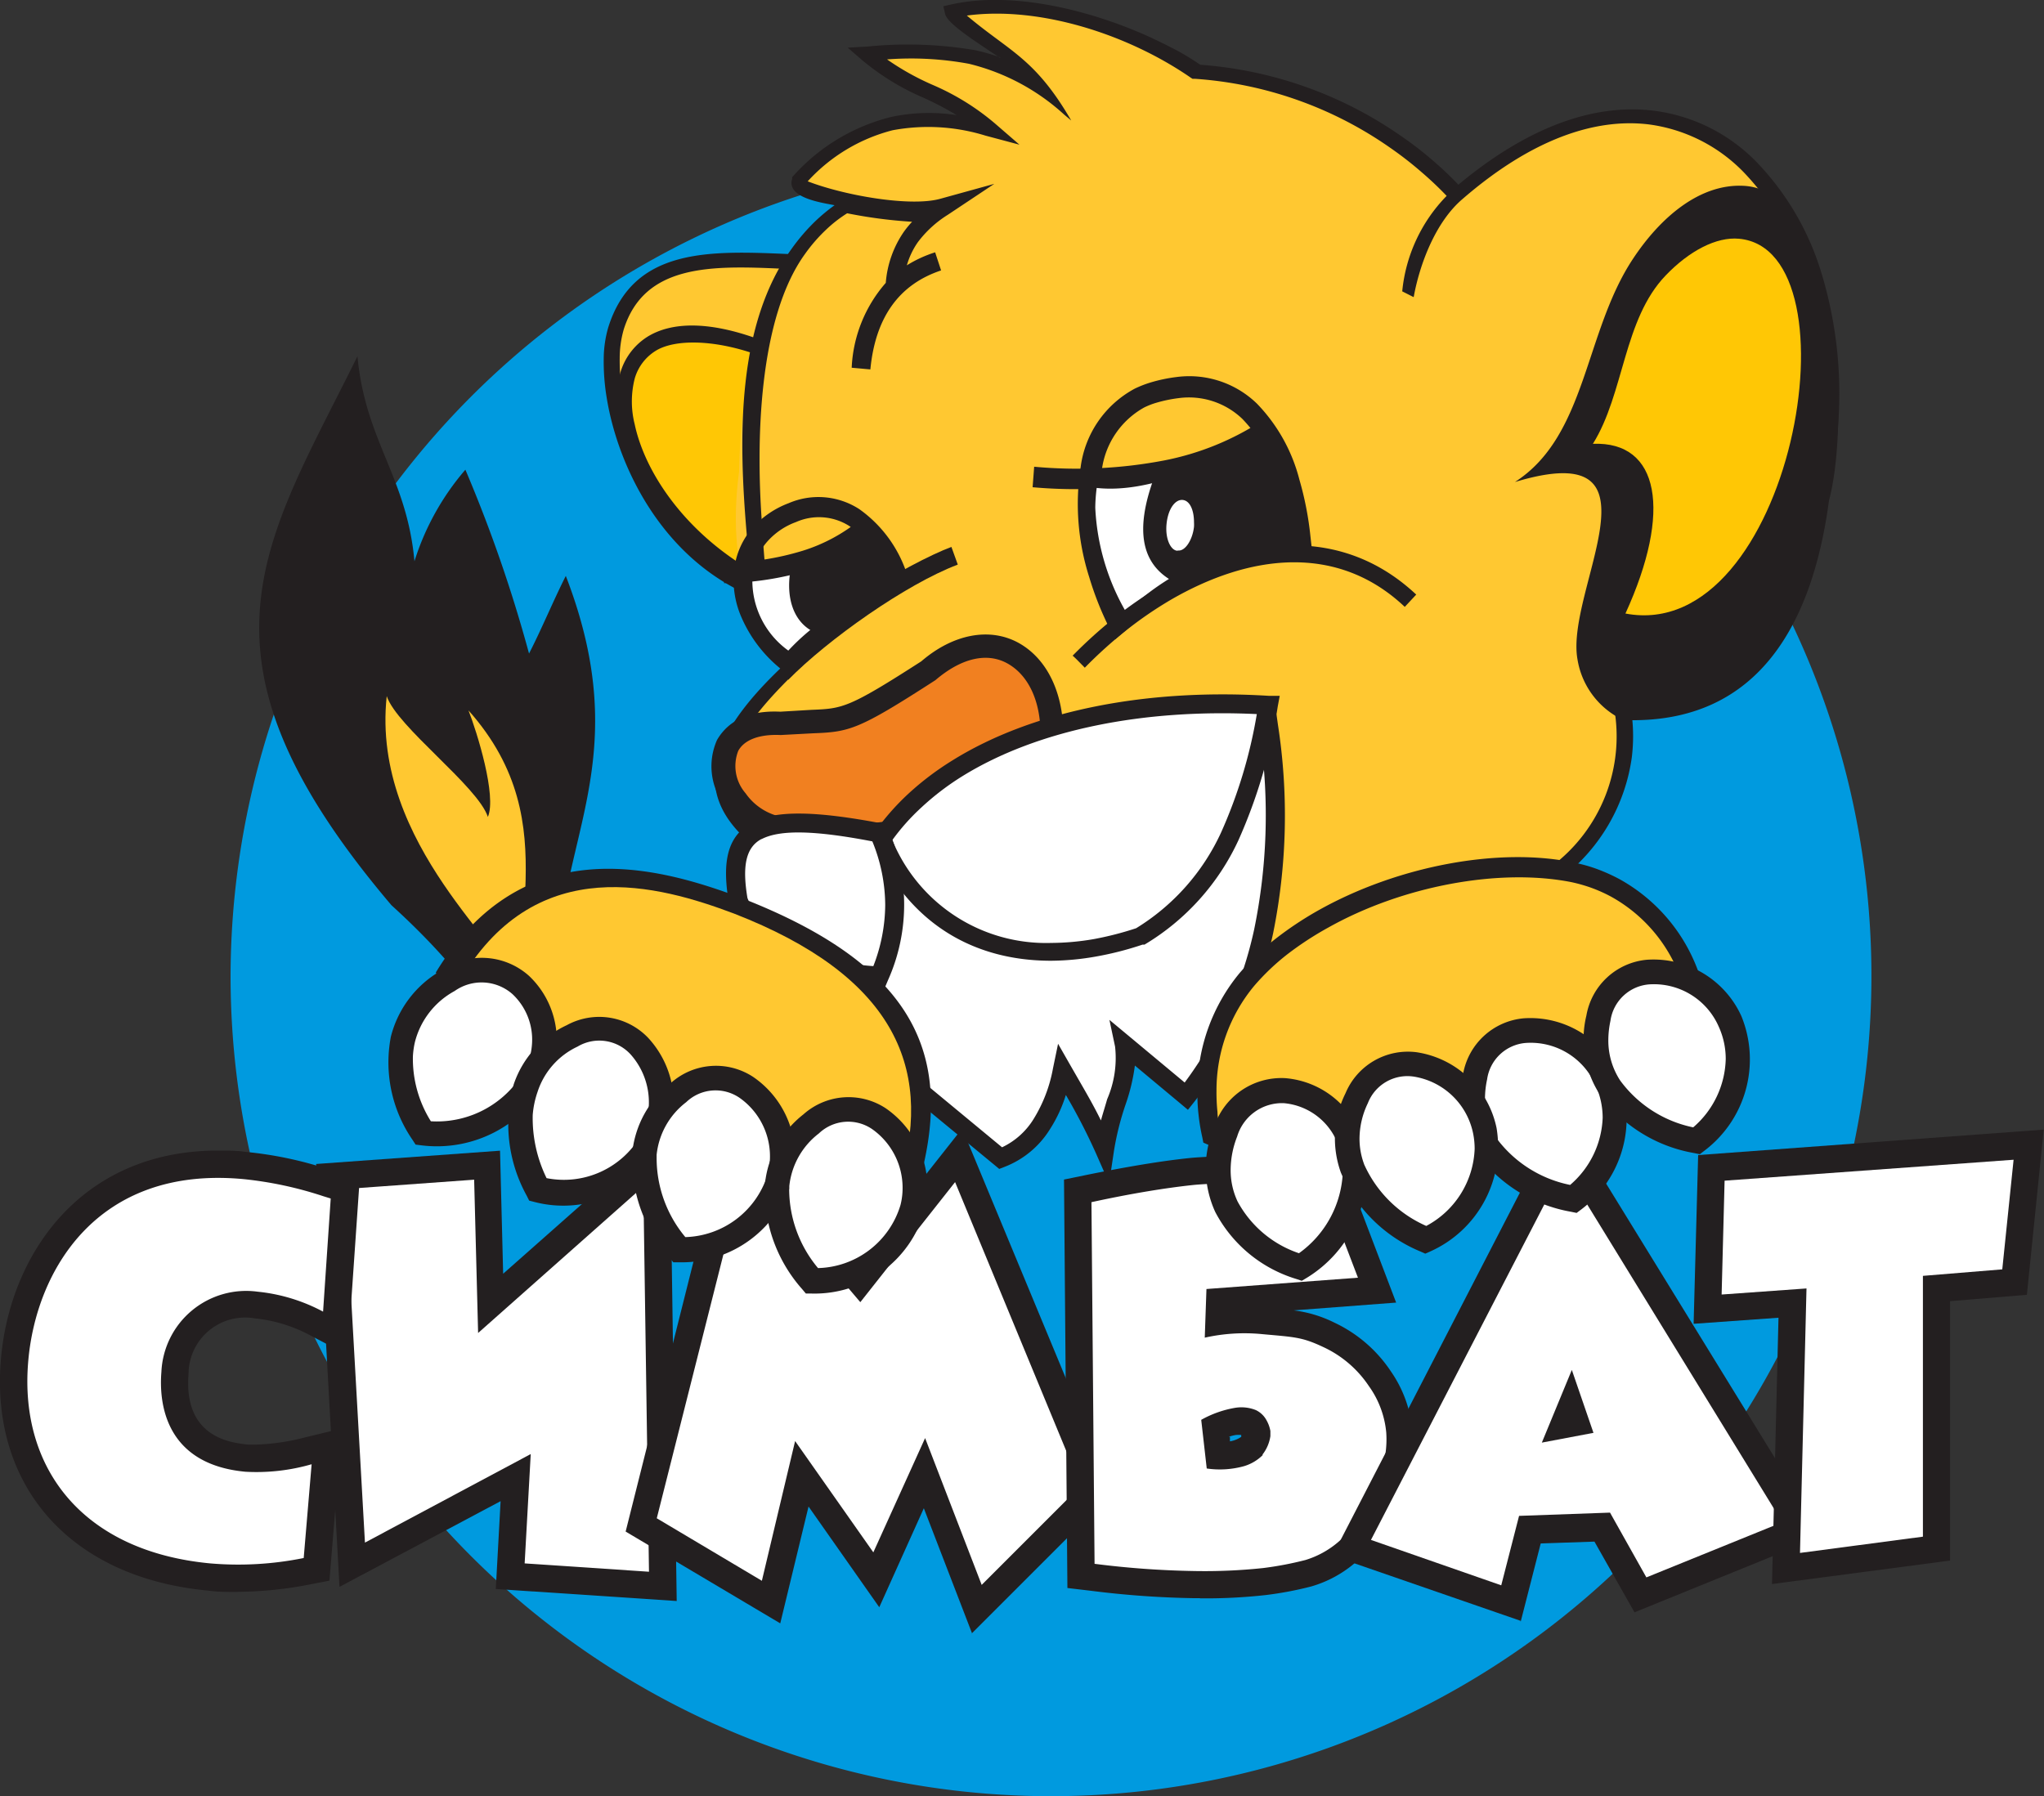
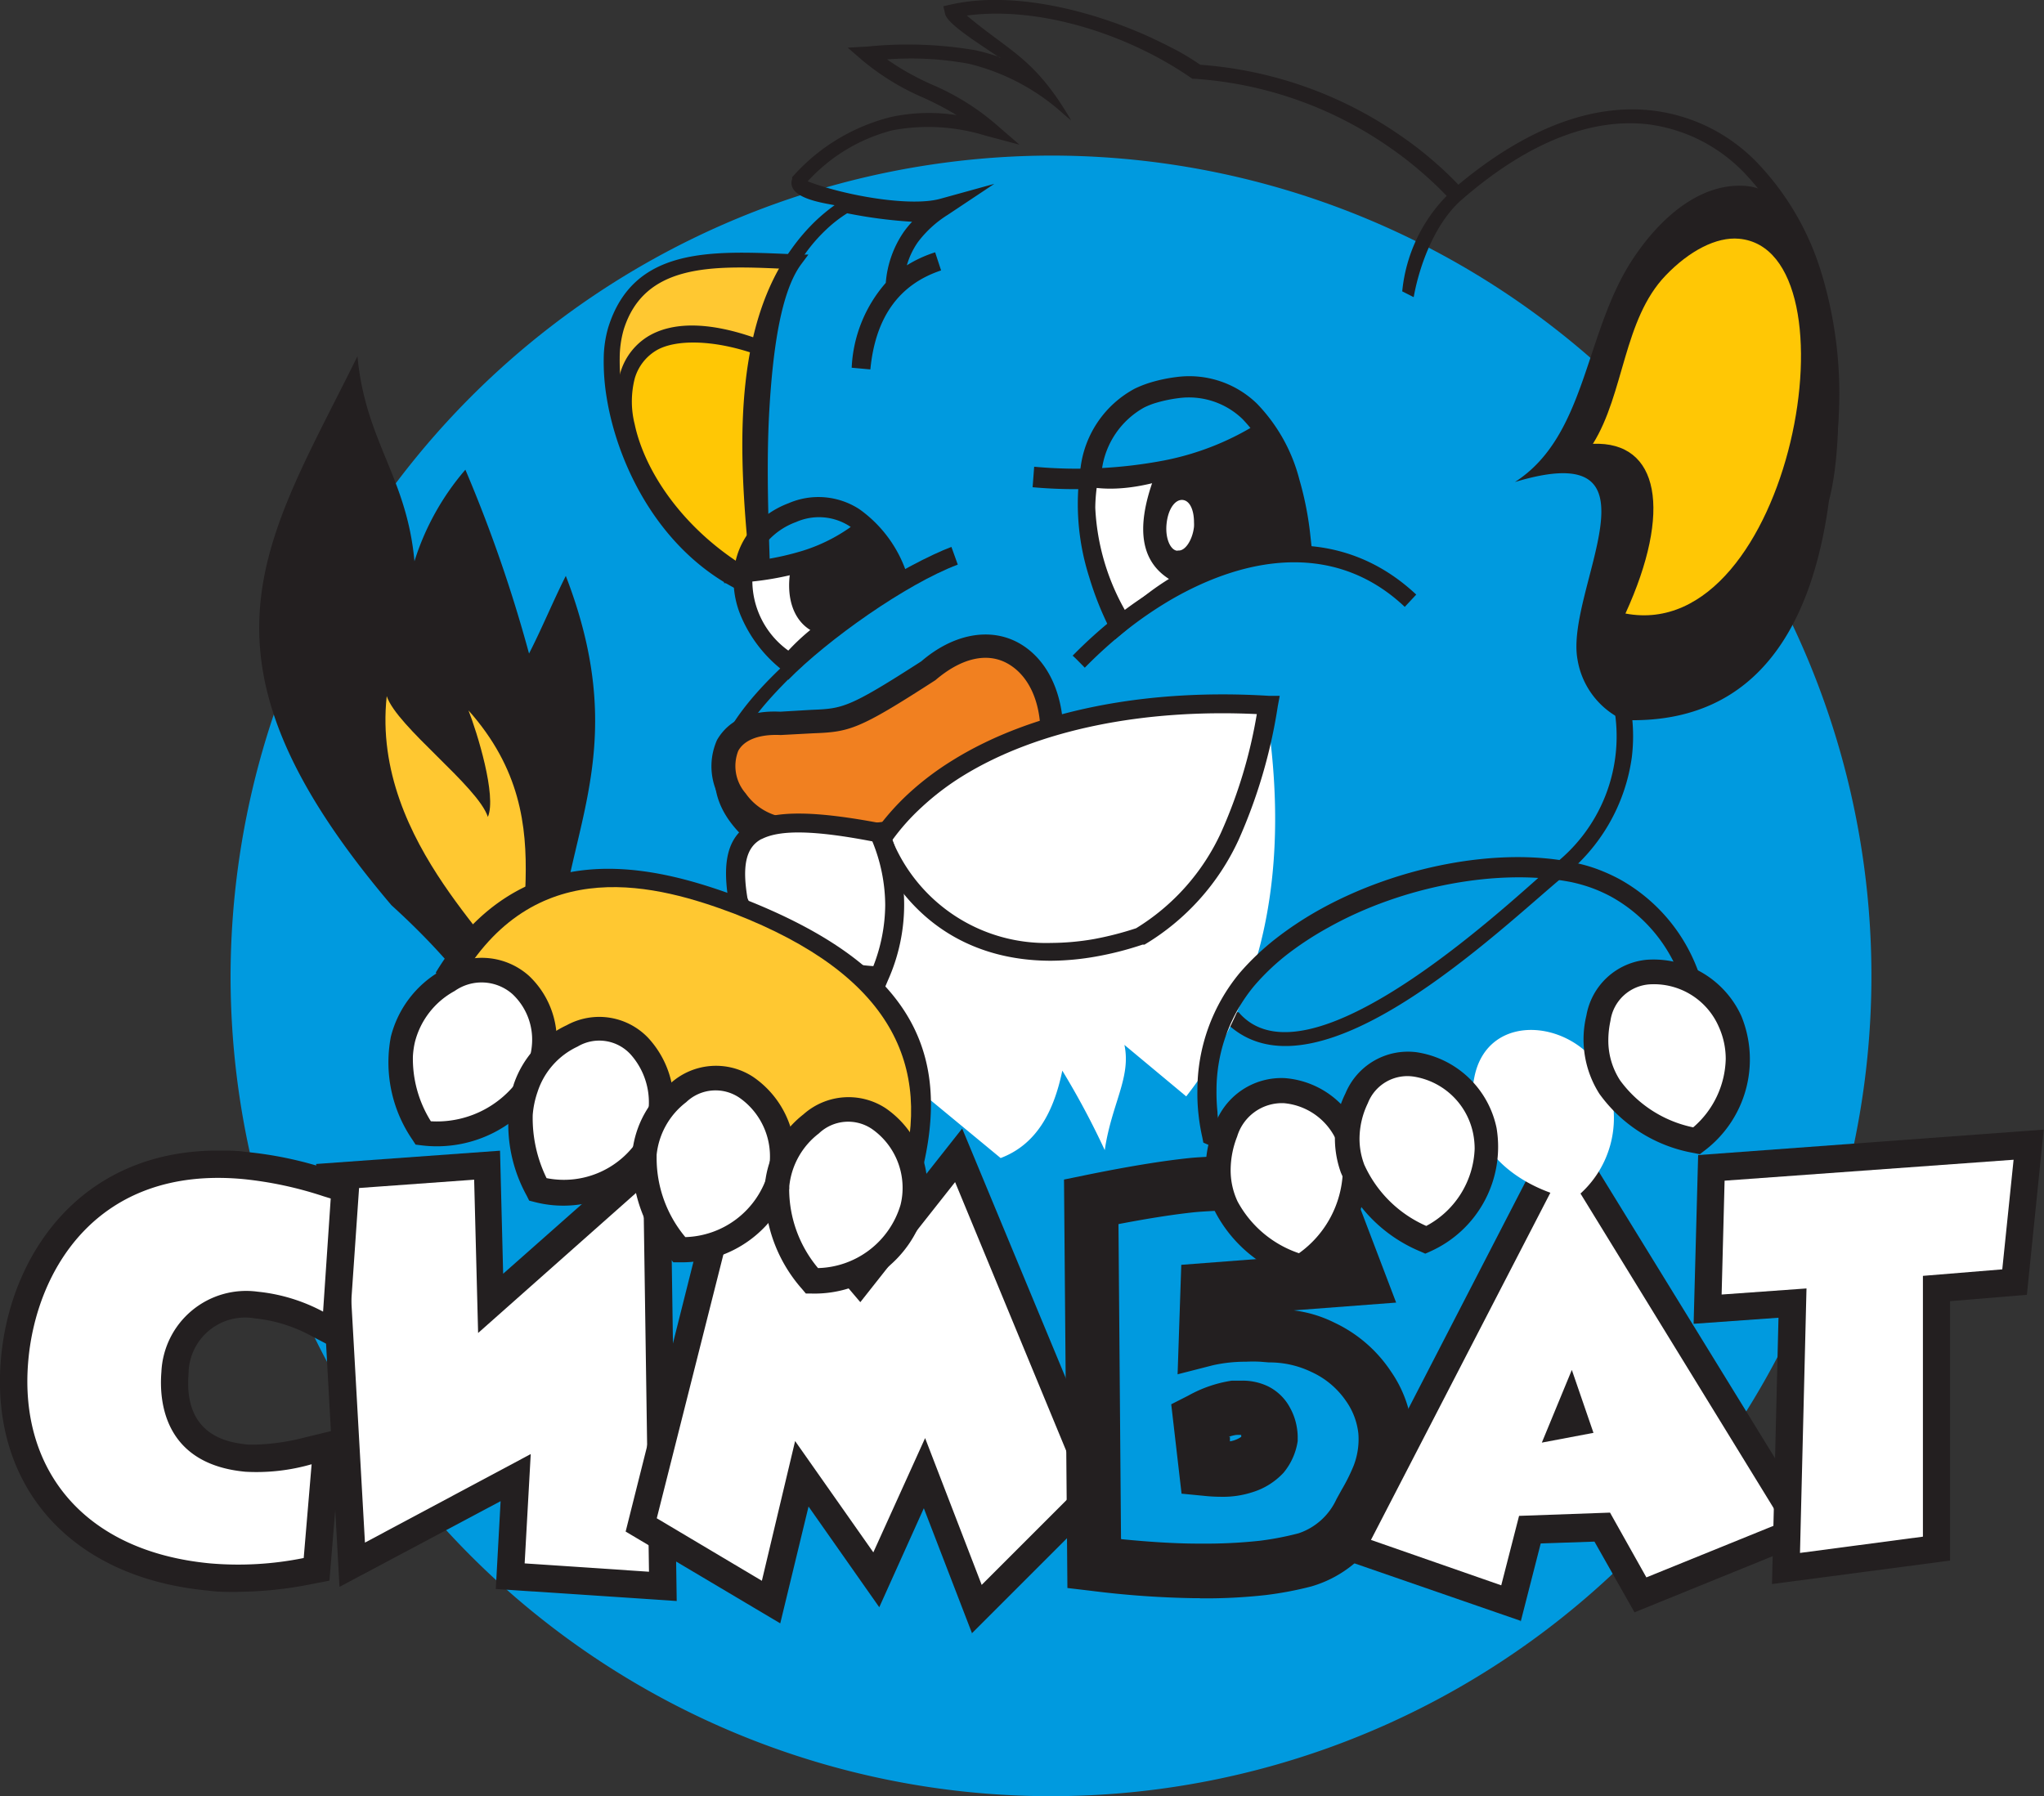
<svg xmlns="http://www.w3.org/2000/svg" viewBox="0 0 144.5 127.01">
  <rect x="0" y="0" width="144.5" height="127.01" fill="#333333" stroke="none" />
  <defs>
    <style>.cls-1{fill:#009adf}.cls-1,.cls-4,.cls-5,.cls-6,.cls-8,.cls-9{fill-rule:evenodd}.cls-2,.cls-4{fill:#231f20}.cls-3,.cls-8{fill:#fff}.cls-5{fill:#ffc831}.cls-6{fill:#ffc705}.cls-7{isolation:isolate}.cls-9{fill:#f18020}</style>
  </defs>
  <title>Ресурс 1</title>
  <g id="Слой_2" data-name="Слой 2">
    <g id="Layer_1" data-name="Layer 1">
      <path class="cls-1" d="M74.3 11a58 58 0 1 1-58 58 58.12 58.12 0 0 1 58-58z" />
      <path class="cls-2" d="M47.84 113.2l-12.79-.85.34-6.21L24 112.2l-1.65-29.9 13-.94.22 8.7 11.78-10.42.49 33.56zm-8.72-4.45l4.79.32-.31-20.93L32 98.48l-.33-13-5.2.37 1.13 20.06 12.09-6.44-.51 9.25z" />
      <path class="cls-3" d="M45.88 111.13l-8.79-.59.43-7.73-11.72 6.26-1.41-25 9.13-.66.28 10.84 11.68-10.36z" />
      <path class="cls-2" d="M68.72 115.49l-3.41-8.85-3.15 7-5-7.12-2 8.26-10.93-6.49 7.51-29.89 9 10.62 7.28-9.23 10.67 25.71-10 10zm-20-9.1l3.93 2.34 2.73-11.5 6.06 8.61 4.17-9.2 4.59 11.91 3.94-4L67 87.36l-6.12 7.75-7.22-8.48-5 19.76z" />
      <path class="cls-3" d="M52.7 82.52l8.12 9.55 6.7-8.49 8.88 21.48-7 7-4-10.38-3.66 8.08-5.53-7.87-2.35 9.88-7.43-4.42z" />
      <path class="cls-2" d="M84.85 113h-.41a65.73 65.73 0 0 1-7.29-.52l-1.69-.2-.24-28.88 1.56-.32c3-.61 5.39-1 7.31-1.2s9-.29 9.26-.29h1.35l4 10.51-7.24.55a8.86 8.86 0 0 1 2.88.87 9.79 9.79 0 0 1 4 3.46 8.68 8.68 0 0 1 1.51 4.19 9.15 9.15 0 0 1-.59 3.9 16.42 16.42 0 0 1-1.09 2.21l-.33.6a8.33 8.33 0 0 1-5.14 4.29 24.63 24.63 0 0 1-3.23.61 38.3 38.3 0 0 1-4.67.23zm-5.55-4.17c1.94.19 3.67.3 5.17.31h.39a35.53 35.53 0 0 0 4.2-.2 21.09 21.09 0 0 0 2.75-.53 4.53 4.53 0 0 0 2.67-2.41l.37-.67a12.91 12.91 0 0 0 .85-1.71 5.19 5.19 0 0 0 .33-2.25 4.88 4.88 0 0 0-.88-2.32A5.93 5.93 0 0 0 92.7 97a6.8 6.8 0 0 0-3-.67l-.61-.05a10.37 10.37 0 0 0-1 0 10.54 10.54 0 0 0-2.34.25l-2.5.64.26-7.74 9.8-.75L92 85.46c-2.45 0-6.36.13-7.55.25-1.44.15-3.24.43-5.38.84l.18 22.26zm7-3a11.48 11.48 0 0 1-1.22-.07l-1.55-.15-.73-6.32 1.2-.61a9.1 9.1 0 0 1 3.08-1.06h.68a4.17 4.17 0 0 1 1.84.38 3.54 3.54 0 0 1 1.6 1.54 4.26 4.26 0 0 1 .48 1.39 4.14 4.14 0 0 1 .06.62v.34a4.56 4.56 0 0 1-1 2.24 5 5 0 0 1-2.18 1.37 6.68 6.68 0 0 1-2.22.33zm.65-4.23v.31a1.78 1.78 0 0 0 .26-.06 1.88 1.88 0 0 0 .54-.26.85.85 0 0 1 0-.13 2.55 2.55 0 0 0-.37 0 2.65 2.65 0 0 0-.51.13z" />
-       <path class="cls-3" d="M98 101.28A6.68 6.68 0 0 0 96.77 98a7.82 7.82 0 0 0-3.25-2.77c-1.49-.7-2-.69-4.29-.9a12.83 12.83 0 0 0-4.06.25l.12-3.44 10.71-.8-2.61-6.83s-7.21.08-9.08.28-4.31.59-7.15 1.21l.22 25.57a63.27 63.27 0 0 0 7.07.51 39.13 39.13 0 0 0 4.84-.21 23.64 23.64 0 0 0 3-.57 6.47 6.47 0 0 0 3.91-3.32 23.27 23.27 0 0 0 1.32-2.59 7.16 7.16 0 0 0 .48-3.11zm-8.72 1.59a3.14 3.14 0 0 1-1.35.8 6.4 6.4 0 0 1-2.62.16l-.39-3.44a7.42 7.42 0 0 1 2.4-.85 2.74 2.74 0 0 1 1.46.16 1.66 1.66 0 0 1 .75.71 2.37 2.37 0 0 1 .28.77v.36a2.76 2.76 0 0 1-.57 1.32z" />
      <path class="cls-2" d="M107.5 114.6L94.2 110l16.21-31.41 18.45 30-13.31 5.41-2.83-5-3.8.13-1.42 5.55zm-7.83-6.82l5.12 1.78 1.09-4.27 9.05-.33 2.32 4.13 5.92-2.4-12.47-20.28-11 21.37zm6.18-3.26l5.41-13.18 3.91 11.42-9.33 1.76z" />
      <path class="cls-3" d="M110.56 82.48L126 107.63l-9.61 3.9-2.57-4.58-6.43.23-1.26 4.91-9.21-3.21zM109 102l3.65-.69-1.53-4.45z" />
      <path class="cls-2" d="M125.27 112l.46-18.83-6 .43.32-11.93 24.43-1.8-1.19 11.68-5.43.45v18.34L125.27 112zm4.43-23l-.46 18.57 4.77-.63V88.43l5.78-.47.4-3.9-16.34 1.21-.12 4.17 6-.43z" />
      <path class="cls-3" d="M141.55 89.75l-5.61.46v18.44l-8.69 1.15.46-18.7-6 .43.21-8.05L142.35 82z" />
      <path class="cls-2" d="M16.78 112.56c-.71 0-1.41 0-2.1-.1-9.62-.9-15.36-7.3-14.62-16.3.6-7.37 5.59-14.81 15.36-14.81.64 0 1.31 0 2 .1a26.87 26.87 0 0 1 5.69 1.19l2.32.7-.86 12.46-2.63-1.38a10.5 10.5 0 0 0-3.9-1.2 4 4 0 0 0-4.71 3.92c-.37 4.55 3.06 4.87 4.19 5h.59a15.71 15.71 0 0 0 3.46-.51l2.6-.63-.88 10.76-1.44.28a27.31 27.31 0 0 1-5.05.51zm-1.36-27.35c-10.07 0-11.35 9.38-11.5 11.27-.57 6.89 3.59 11.42 11.08 12.13a20 20 0 0 0 4.63-.12l.21-2.6a12.15 12.15 0 0 1-2.73.08c-6.16-.57-8-5.1-7.68-9.14a7.89 7.89 0 0 1 8.92-7.45 13.68 13.68 0 0 1 2.69.54l.26-3.77a22.33 22.33 0 0 0-4.3-.86c-.55 0-1.1-.08-1.62-.08z" />
      <path class="cls-3" d="M21.47 110.16a23.24 23.24 0 0 1-6.61.38c-9-.85-13.49-6.7-12.87-14.22.52-6.42 4.83-13.93 15.23-12.95a26.43 26.43 0 0 1 5.64 1.21l.52.16-.54 8a12.41 12.41 0 0 0-4.62-1.41A6 6 0 0 0 11.41 97c-.19 2.32.34 6.54 5.94 7.06a14.05 14.05 0 0 0 4.68-.53z" />
      <path class="cls-4" d="M25.27 25.19C18.71 38.48 12.66 46.32 27.67 64c3.52 3.2 7.62 7.68 8.33 11.6 2.21 1.08 2.41-3 4-1.88-2.75-12.68 5.82-17.89 0-33-.88 1.74-1.71 3.76-2.6 5.49a100.34 100.34 0 0 0-4.5-13 18.31 18.31 0 0 0-3.6 6.47c-.55-6-3.46-8.44-4.03-14.49z" />
      <path class="cls-5" d="M34.49 57.76c-.7-2.16-6.44-6.38-7.15-8.54-1.15 10.59 9 18.16 8.49 20 1.18 1.26.87 2 2 3.22-2.83-5.92 2.61-14-4.71-22.21.6 1.53 2.01 6.05 1.37 7.53zm21.7-39.27c-5.55-.25-11-.64-12.64 4.71-1.28 4.09 1.37 15.23 10.36 18.71-.28-7.09-.72-19.41 2.28-23.42z" />
      <path class="cls-4" d="M55.9 18h1.25l-.5.67c-1.42 1.91-2 5.89-2.26 10.28s0 9.29.09 12.83v.9l-.91-.35C47 39.8 43.71 33.18 42.89 28.12a15.51 15.51 0 0 1-.21-2.75 8.16 8.16 0 0 1 .32-2.22c1.78-5.69 7.23-5.43 12.91-5.18zm-.61 1c-5-.23-9.75-.34-11.2 4.31a7.41 7.41 0 0 0-.28 2 14.65 14.65 0 0 0 .2 2.61c.74 4.61 3.6 10.57 9.29 13.24-.14-3.44-.27-7.85-.06-12s.76-7.97 2.06-10.22z" />
      <path class="cls-6" d="M53.42 24.49c-.95 3.51-.42 12.74-.53 16.39-11.15-6.43-12.47-21.1.53-16.39z" />
      <path class="cls-4" d="M54 24.63v.06c-.64 2.47-.56 7.78-.51 11.93v5.22l-.81-.47c-5-2.86-8.06-7.35-8.86-11.11a7.75 7.75 0 0 1 0-3.78 4.49 4.49 0 0 1 2-2.7c1.66-1 4.23-1.1 7.77.19l.48.18-.13.49zm-.88 11.94A32.62 32.62 0 0 0 53.29 25c-2.94-1-5.56-1-6.88-.23a3.4 3.4 0 0 0-1.54 2 6.59 6.59 0 0 0 0 3.23c.7 3.29 3.3 7.18 7.5 9.88a4.77 4.77 0 0 0 .7-3.31z" />
      <g class="cls-7">
        <path class="cls-8" d="M57.77 40.71c.41 0 .75.59.75 1.29s-.34 1.28-.75 1.28S57 42.71 57 42s.34-1.29.77-1.29z" />
      </g>
      <path class="cls-4" d="M56.77 42c0 .85.44 1.52 1 1.52s1-.67 1-1.52-.43-1.52-1-1.52-1 .67-1 1.52zm.47 0c0-.6.28-1 .53-1s.52.45.52 1-.27 1-.52 1-.53-.41-.53-1z" />
-       <path class="cls-5" d="M52.25 33.36c-.84 6.27.68 10.87 3.7 13.77-4.25 4.07-7.29 8.23-2.33 12.29 9.49 11.93 21.74 11.74 33.71 12.74 1 1.07 7.45 3.33 8.44-.08.27-.92-4.26-4.92-3.67-5.76 12.58 1.47 24.54-5.7 22.56-16.45 4.47 1.3 8.3-2.39 11-7.67 10.7-18.61-2.56-45.77-22.66-28.42a27.89 27.89 0 0 0-18.42-8.72C80.7 2.4 73-.44 67.37.78c.18 1.32 7.11 5.4 7.51 6.65-5.09-4.27-7.86-4-13.6-3.65 3.27 2.84 5.36 2.52 8.63 5.35-4.87-1.3-9-.94-13.37 3.58-.42 1.29 4.46 1.14 3.28 1.83-4.49 2.66-7.39 9.46-7.57 18.82z" />
      <path class="cls-4" d="M107.1 34.08c5.08-3.27 4.9-10.57 8.33-15.76 1.93-2.93 4.73-5.36 7.87-5.18 6.62.39 7.57 16.36 6 22.25-1.1 8.23-4.69 15.89-14.54 15.52a5.74 5.74 0 0 1-3.24-4.29c-.89-4.9 6.65-15.88-4.42-12.54z" />
      <path class="cls-6" d="M122.94 16.88c-1.61-.15-3.53.87-5.18 2.59-3 3.11-2.93 8.36-5.15 11.91 4.71-.19 5.61 4.76 2.3 12 11.73 2.22 16.69-25.71 8.03-26.5z" />
      <path class="cls-4" d="M53.88 37.42c.29 3.73.41 7.32 2.52 9.34l.32.31-.37.35c-2.06 2-3.83 4-4.47 5.91S51.72 57.13 54 59c8.52 10.7 19.32 11.51 30.13 12.32l3.23.25h.21l.11.13c5.14 5.53 19.76-8.58 22-10.44A11.48 11.48 0 0 0 114.1 50l-.16-.9 1 .28a6.09 6.09 0 0 0 1.67.25 5.72 5.72 0 0 0 1.56-.25c2.73-.82 5.12-3.67 7-7.33a28.39 28.39 0 0 0 2.47-22.38 18.68 18.68 0 0 0-4.31-7.43 11.42 11.42 0 0 0-6.74-3.44c-3.78-.47-8.28 1-13.23 5.3-1.88 1.62-3 4.58-3.42 6.91l-.81-.41a11.2 11.2 0 0 1 3.14-6.75q-.82-.86-1.74-1.65a25.32 25.32 0 0 0-2.22-1.73 27.28 27.28 0 0 0-13.86-4.9h-.15l-.11-.07C79.8 2.46 73.55.41 68.35 1.1c3.06 2.58 4.81 3 7.38 7.42l-.49-.41a15.34 15.34 0 0 0-6.74-3.6 22.56 22.56 0 0 0-5.79-.31A18.43 18.43 0 0 0 65.93 6a17.33 17.33 0 0 1 4.42 2.74l1.72 1.49-2.4-.64a13.72 13.72 0 0 0-6.57-.38 12.24 12.24 0 0 0-6 3.61c2.58 1 7.28 1.83 9.39 1.23l3.8-1.05L67 15.19a7.82 7.82 0 0 0-2.11 1.93 5.5 5.5 0 0 0-.78 1.64 8.74 8.74 0 0 1 2-.92l.42 1.28q-4.47 1.49-5 7L60.21 26a9.77 9.77 0 0 1 2.41-6 7.36 7.36 0 0 1 1.27-3.6 6.93 6.93 0 0 1 .59-.72 33.73 33.73 0 0 1-4.59-.6 9.33 9.33 0 0 0-1.49 1.16 11.61 11.61 0 0 0-1.5 1.73c-3.25 4.51-3.51 13.16-3 19.48zM56 17.54a13.86 13.86 0 0 1 1.66-1.92A12.73 12.73 0 0 1 59 14.51c-.84-.17-3.43-.51-3-1.86v-.13l.09-.09A13.71 13.71 0 0 1 63 8.27a12.74 12.74 0 0 1 4.63-.13 21.3 21.3 0 0 0-2.37-1.24 17.46 17.46 0 0 1-4.42-2.74l-.91-.79 1.41-.08a28.5 28.5 0 0 1 7.61.26 14.94 14.94 0 0 1 1.8.52h-.09C68.76 2.8 67 1.67 66.82 1l-.13-.56.63-.14c4.19-.91 9.44.34 13.54 2.13.79.35 1.54.72 2.23 1.08s1.24.72 1.77 1.07a28.39 28.39 0 0 1 14.25 5.08 25 25 0 0 1 2.29 1.78c.59.51 1.16 1.05 1.7 1.62 5.12-4.27 9.82-5.74 13.83-5.23a12.27 12.27 0 0 1 7.32 3.7 19.37 19.37 0 0 1 4.5 7.72 29.32 29.32 0 0 1-2.56 23.08c-2 4-4.69 7-7.82 8a7.2 7.2 0 0 1-1.95.29 6.21 6.21 0 0 1-1.06-.07 12.39 12.39 0 0 1 0 3 13 13 0 0 1-4.87 8.45C105.9 65.83 93.36 78 87 72.6c-.93-.08-2-.16-3-.23-11-.83-22-1.65-30.8-12.63-2.6-2.14-3.09-4.34-2.37-6.55.67-2 2.37-4.06 4.41-6-2.07-2.12-2.17-5.78-2.46-9.52-.57-6.75-.72-14.73 3.22-20.13z" />
      <path class="cls-4" d="M91.94 38.79a14.86 14.86 0 0 0-6.28 1.65 30.72 30.72 0 0 0-6.1 4.15l-.73.62-.43-.86A22.38 22.38 0 0 1 77 40.8a17 17 0 0 1-.6-7.8 7.37 7.37 0 0 1 3.82-5.52 7.74 7.74 0 0 1 1.13-.44 10.94 10.94 0 0 1 1.81-.38 6.87 6.87 0 0 1 5.7 1.88 12 12 0 0 1 3 5.37 22.69 22.69 0 0 1 .78 4l.09.81zm-6.94.32a16.9 16.9 0 0 1 6.08-1.78 21.54 21.54 0 0 0-.63-3 10.6 10.6 0 0 0-2.62-4.71 5.46 5.46 0 0 0-4.51-1.47 9.88 9.88 0 0 0-1.55.32 5.3 5.3 0 0 0-.88.34 5.92 5.92 0 0 0-3 4.45 15.57 15.57 0 0 0 .57 7.1 20.44 20.44 0 0 0 .9 2.46A30.63 30.63 0 0 1 85 39.11z" />
      <path class="cls-4" d="M73.11 33a32.88 32.88 0 0 0 9.17-.44 19.47 19.47 0 0 0 7.05-2.88l.81 1.2a20.91 20.91 0 0 1-7.57 3.09 34.63 34.63 0 0 1-9.57.48z" />
      <g class="cls-7">
        <path class="cls-8" d="M77.36 34.21c-.55 4 1 6.88 2.22 9.43 2.65-2.81 7-4.76 11.31-5.81.38-3.12.51-6-1.25-7.57-3.64 2.14-8.38 4.53-12.28 3.95z" />
      </g>
      <path class="cls-4" d="M89.52 30.06C86.21 32 81.35 34.57 77.4 34h-.24v.24c-.54 3.91.87 6.78 2.12 9.31l.27.55.23-.24c2.33-2.47 6.41-4.56 11.19-5.74h.15v-.16c.36-2.89.58-6.12-1.33-7.78l-.12-.18zm0 .51a5.55 5.55 0 0 1 1.33 4.12 25.09 25.09 0 0 1-.23 3c-2.83.7-7.77 2.35-11 5.61a16.17 16.17 0 0 1-2.19-7.4 11.94 11.94 0 0 1 .1-1.4c4.02.43 8.74-1.99 12.04-3.93z" />
      <g class="cls-7">
        <path class="cls-4" d="M81.76 33.9c-1.18 3.22-1.18 5.84 1.43 7.12a23 23 0 0 1 7.92-3.24c.31-3 .21-5.75-1.39-7.66a33.11 33.11 0 0 1-7.96 3.78z" />
      </g>
      <path class="cls-4" d="M89.59 29.93a32.79 32.79 0 0 1-7.9 3.75h-.11v.11c-1.39 3.79-.88 6.22 1.55 7.42A26.17 26.17 0 0 1 91.15 38h.16v-.17c.28-2.68.33-5.71-1.44-7.84l-.13-.16zm0 .52a7.87 7.87 0 0 1 1.41 4.9 22.12 22.12 0 0 1-.14 2.26 23.26 23.26 0 0 0-7.82 3.22 3.5 3.5 0 0 1-1.83-3.32 10.65 10.65 0 0 1 .79-3.44 33.21 33.21 0 0 0 7.62-3.62z" />
      <path class="cls-8" d="M89.68 51.31q2.18 16-5.82 26.21l-4.37-3.64c.49 2.3-.91 4.17-1.39 7.44a56.57 56.57 0 0 0-3-5.62c-.6 2.9-1.82 5.22-4.36 6.18L54 68.05C58.39 59 72.66 54.52 89.68 51.31z" />
-       <path class="cls-4" d="M90.34 51.22A42 42 0 0 1 90 66a29.28 29.28 0 0 1-5.59 11.93l-.43.54-.56-.47-3.19-2.66a13.65 13.65 0 0 1-.66 2.76 19.93 19.93 0 0 0-.82 3.28l-.34 2.28-.93-2.11a42 42 0 0 0-2.13-4.13 9.88 9.88 0 0 1-1.13 2.43A6.54 6.54 0 0 1 71 82.51l-.36.14-.3-.25-16.77-13.83-.4-.33.23-.47c2.28-4.69 7.06-8.18 13.45-10.89s14.15-4.61 22.7-6.23l.69-.14.1.71zm-1.68 14.51a40.13 40.13 0 0 0 .44-13.63c-8.2 1.57-15.72 3.45-21.74 6S57 63.75 54.84 67.88l16 13.24a5.25 5.25 0 0 0 2.23-2 10.29 10.29 0 0 0 1.37-3.58l.36-1.74.88 1.54.46.8c.65 1.13 1.16 2 1.69 3.08.15-.54.3-1 .44-1.5a7.33 7.33 0 0 0 .56-3.72l-.4-1.89 1.49 1.24 3.83 3.19a28.11 28.11 0 0 0 4.91-10.81z" />
      <g class="cls-7">
        <ellipse class="cls-3" cx="83.45" cy="37.12" rx="2.04" ry="1.2" transform="rotate(-84.34 83.448 37.12)" />
      </g>
      <path class="cls-4" d="M82 37c-.13 1.27.4 2.33 1.2 2.41s1.53-.85 1.66-2.12-.41-2.32-1.21-2.41c-.77-.1-1.51.83-1.65 2.12zm1.25 1.94c-.47 0-.89-.82-.78-1.9s.62-1.74 1.14-1.69.8.74.8 1.58a2.82 2.82 0 0 1 0 .31c-.1.93-.63 1.76-1.14 1.68zm-19.73 2.48c-2.36.28-4.89 2.91-7 5.14l-.52.54-.47.49-.53-.46a9.58 9.58 0 0 1-2.65-3.64 6.57 6.57 0 0 1-.44-3.29 5.42 5.42 0 0 1 1.31-2.9 6.46 6.46 0 0 1 2.53-1.72 5.31 5.31 0 0 1 5 .42 9.06 9.06 0 0 1 3.32 4.45l.28.83-.88.1zm-8.06 4.14c2.06-2.14 4.45-4.62 7-5.37a7.06 7.06 0 0 0-2.42-3 4 4 0 0 0-3.76-.28 5 5 0 0 0-2 1.34 4 4 0 0 0-1 2.15 5.12 5.12 0 0 0 .38 2.6 7.82 7.82 0 0 0 1.77 2.62z" />
      <g class="cls-7">
        <path class="cls-8" d="M53 40.38c-.18 2.58 1.08 5 2.78 5.94a14.92 14.92 0 0 1 6.7-4.32c0-2-.07-3.82-1.26-4.68-2.13 1.55-5.77 3.19-8.22 3.06z" />
      </g>
      <path class="cls-4" d="M61.08 37.11c-2.12 1.57-5.68 3.17-8.1 3h-.23v.23c-.18 2.55 1.07 5.2 2.91 6.17l.18.09.12-.16a14.66 14.66 0 0 1 6.63-4.27l.15-.05V42c0-1.86 0-3.92-1.36-4.87l-.14-.1zm.08.51c.9.76 1.1 2.24 1.1 3.73v.47A15.51 15.51 0 0 0 55.73 46a6.1 6.1 0 0 1-2.54-5.15v-.24c2.45.03 5.81-1.47 7.97-3z" />
      <g class="cls-7">
        <path class="cls-4" d="M56.21 39.8c-.53 2.09-.08 4.16 1.64 4.81a19.44 19.44 0 0 1 5.47-3 6.14 6.14 0 0 0-2.06-4.43 22.26 22.26 0 0 1-5.05 2.62z" />
      </g>
      <path class="cls-4" d="M61.11 37a18.42 18.42 0 0 1-4.3 2.26l-.8.34v.11c-.62 2.45.08 4.45 1.78 5.08a23.55 23.55 0 0 1 5.63-3h.16v-.17A6.3 6.3 0 0 0 61.42 37l-.14-.15zM57 39.72a19.79 19.79 0 0 0 4.2-2.2 5.83 5.83 0 0 1 1.86 4 19.41 19.41 0 0 0-5.37 2.91 3 3 0 0 1-1.46-2.94 6.48 6.48 0 0 1 .2-1.52z" />
      <path class="cls-4" d="M67.71 39.92c-3.65 1.38-9.18 5.29-12 8.16.18-3.68 8.79-8.38 11.55-9.41z" />
      <g class="cls-7">
        <path class="cls-9" d="M74.3 53.33c-7 4.25-10.35 6.85-17.38 5.25-5.61 1-8.86-7.76-1.68-7.44 4.6-.42 3.68.6 10.43-3.76 4.48-3.85 9.46-.77 8.63 5.95z" />
      </g>
      <path class="cls-4" d="M65.13 46.76c-5.16 3.32-5.56 3.34-7.77 3.43l-2.2.13c-2.87-.14-4 1.19-4.47 2a4.58 4.58 0 0 0 .64 4.76 5.77 5.77 0 0 0 5.58 2.35c6.63 1.44 10.21-.71 16.08-4.31l2.09-1.27v-.41c.45-3.66-.74-6.71-3.1-8-2.03-1.1-4.61-.61-6.85 1.32zm-7.7 5.09c2.63-.1 3.22-.22 8.7-3.76 1.81-1.55 3.64-2 5.11-1.17s2.32 2.65 2.32 5c0 .3 0 .62-.06.93l-1.38.84c-5.75 3.52-8.92 5.46-15 4.08h-.32a4.08 4.08 0 0 1-4.09-1.68 2.94 2.94 0 0 1-.52-3c.43-.79 1.51-1.19 3-1.12z" />
-       <path class="cls-5" d="M119.52 69.12C115.35 80 98.51 86 85.66 80.27a12.7 12.7 0 0 1 2.53-11c5-5.88 15.75-9.07 23-7.56a11.24 11.24 0 0 1 8.33 7.41z" />
      <path class="cls-4" d="M120.14 69.38c-.1.27-.21.53-.31.77-2.32 5.22-7.47 9.26-13.63 11.39a29.1 29.1 0 0 1-19.6-.11c-.4-.15-.8-.32-1.21-.5l-.32-.14-.07-.36a14.08 14.08 0 0 1-.27-1.62 13 13 0 0 1-.08-1.68 13 13 0 0 1 3-8.35s-.07.06 0 0a18.16 18.16 0 0 1 2.51-2.39 24.37 24.37 0 0 1 3-2c5.6-3.16 12.84-4.53 18.16-3.39a10.63 10.63 0 0 1 1.62.46 12.74 12.74 0 0 1 1.53.69 12.21 12.21 0 0 1 5.66 6.74l.1.25-.1.26zm-1.54.17l.19-.44a10.77 10.77 0 0 0-4.91-5.72 10.58 10.58 0 0 0-1.36-.61 11 11 0 0 0-1.44-.41c-5.08-1-11.92.26-17.19 3.22A22.69 22.69 0 0 0 91 67.48a16.27 16.27 0 0 0-2.33 2.22A11.55 11.55 0 0 0 86 77.12a13.3 13.3 0 0 0 .07 1.52c0 .37.1.74.17 1.11l.83.33a27.81 27.81 0 0 0 18.73.1c5.8-2 10.64-5.78 12.8-10.63z" />
      <path class="cls-8" d="M62.31 59.32c4.85-7 15.72-10.19 27.37-9.47-1.21 6.56-3 12.75-9.1 16.38-7.65 2.55-14.9.83-18.27-6.91z" />
      <path class="cls-4" d="M61.76 58.94a17.55 17.55 0 0 1 2.48-2.84 20.38 20.38 0 0 1 3.1-2.34c5.75-3.58 13.87-5.09 22.38-4.56h.75l-.14.75a36.92 36.92 0 0 1-2.78 9.46 16.81 16.81 0 0 1-6.64 7.38h-.14a22.72 22.72 0 0 1-3.28.84 18.7 18.7 0 0 1-3.19.3c-5.4 0-10.08-2.57-12.62-8.42l-.15-.34.21-.3zm3.39-1.86a15.37 15.37 0 0 0-2.07 2.32 11.76 11.76 0 0 0 11.24 7.27 18 18 0 0 0 3-.27 22.5 22.5 0 0 0 3-.77 15.56 15.56 0 0 0 6-6.76 34.26 34.26 0 0 0 2.53-8.38c-8-.38-15.49 1.09-20.83 4.4a18.79 18.79 0 0 0-2.87 2.19z" />
      <path class="cls-8" d="M52.18 63.69c-.85-5.1 1.12-6.51 10-4.81a12.5 12.5 0 0 1 0 10.2c-6.94-.73-8.91-2.73-10-5.39z" />
      <path class="cls-4" d="M51.52 63.79c-.48-2.86-.12-4.71 1.7-5.66 1.64-.85 4.48-.79 9.06.08l.35.06.14.33a13.08 13.08 0 0 1 0 10.72l-.19.45-.49-.05c-3.57-.37-5.88-1.08-7.46-2.06a7.4 7.4 0 0 1-3.07-3.74v-.14zm2.32-4.47c-1.16.61-1.36 2-1 4.17a6.08 6.08 0 0 0 2.51 3 15.8 15.8 0 0 0 6.39 1.82 12.12 12.12 0 0 0 .84-4.31 12 12 0 0 0-.91-4.51c-4.05-.78-6.52-.84-7.83-.16zm-2.65-19.53a19.47 19.47 0 0 0 5.56-.85 12 12 0 0 0 4.07-2.2l.92 1.1a13.4 13.4 0 0 1-4.55 2.47 21.39 21.39 0 0 1-6 .92z" />
      <g class="cls-7">
        <path class="cls-8" d="M111.24 84.8c-4.11-.87-8-3.88-7-8.69s7.43-4 9.32.21a7.22 7.22 0 0 1-2.32 8.48z" />
      </g>
-       <path class="cls-4" d="M107.71 72a4.79 4.79 0 0 0-4.28 3.95 7.16 7.16 0 0 0 .92 5.52 10.5 10.5 0 0 0 6.72 4.21l.39.08.32-.24a8.08 8.08 0 0 0 2.61-9.52 6.8 6.8 0 0 0-6.68-4zm-1.9 8.53a5.18 5.18 0 0 1-.83-2.85 6.54 6.54 0 0 1 .15-1.36 3 3 0 0 1 2.76-2.58 5 5 0 0 1 4.91 3 5.53 5.53 0 0 1 .5 2.3 6.57 6.57 0 0 1-2.3 4.74 8.59 8.59 0 0 1-5.19-3.28z" />
      <g class="cls-7">
        <path class="cls-8" d="M120 80.68c-4.11-.86-8-3.88-7-8.69s7.42-4 9.31.21a7.21 7.21 0 0 1-2.31 8.48z" />
      </g>
      <path class="cls-4" d="M116.42 67.86a4.78 4.78 0 0 0-4.27 3.94 7.17 7.17 0 0 0 .92 5.54 10.44 10.44 0 0 0 6.71 4.19l.39.08.31-.24a8.09 8.09 0 0 0 2.62-9.54 6.82 6.82 0 0 0-6.68-3.97zm-1.88 8.54a5.16 5.16 0 0 1-.84-2.85 6.59 6.59 0 0 1 .15-1.37 3 3 0 0 1 2.75-2.58 5 5 0 0 1 4.91 3 5.51 5.51 0 0 1 .49 2.29 6.58 6.58 0 0 1-2.3 4.82 8.54 8.54 0 0 1-5.16-3.31zM75.82 46.37a33.33 33.33 0 0 1 3-2.71 29.28 29.28 0 0 1 3.3-2.27c5.94-3.47 12.73-4.29 18 .65l-.81.87c-4.78-4.52-11-3.72-16.56-.49a27.69 27.69 0 0 0-3.16 2.17 31.58 31.58 0 0 0-2.9 2.62l-.57-.58-.26-.25z" />
      <g class="cls-7">
        <path class="cls-8" d="M91.92 89.61c-3.83-1.3-7.11-4.77-5.3-9.55s7.83-3.3 9 1.17a8 8 0 0 1-3.7 8.38z" />
      </g>
      <path class="cls-4" d="M85.81 79.75a7.43 7.43 0 0 0 .1 5.94 9.61 9.61 0 0 0 5.73 4.74l.39.13.35-.21A8.86 8.86 0 0 0 96.44 81a6.27 6.27 0 0 0-5.59-4.77 5 5 0 0 0-5.04 3.52zm1.68 5.2a5.18 5.18 0 0 1-.49-2.26 6.52 6.52 0 0 1 .46-2.33 3.31 3.31 0 0 1 3.3-2.36 4.51 4.51 0 0 1 4 3.47 5.64 5.64 0 0 1 .17 1.38 7.41 7.41 0 0 1-3.1 5.76 7.74 7.74 0 0 1-4.34-3.66z" />
      <g class="cls-7">
        <path class="cls-8" d="M100.77 87.69c-3.81-1.76-7-5.56-4.86-10s8.13-2.25 9 2.26a7.22 7.22 0 0 1-4.14 7.74z" />
      </g>
      <path class="cls-4" d="M95.12 77.3a7.15 7.15 0 0 0-.33 5.6 10.44 10.44 0 0 0 5.61 5.58l.36.16.36-.16a8.1 8.1 0 0 0 4.68-8.72 6.81 6.81 0 0 0-5.64-5.36 4.78 4.78 0 0 0-5.04 2.9zm1.31 5a5.17 5.17 0 0 1-.32-1.78A5.84 5.84 0 0 1 96.7 78a3 3 0 0 1 3.3-1.87 5.1 5.1 0 0 1 4.14 4 5.48 5.48 0 0 1 .11 1.1 6.44 6.44 0 0 1-3.42 5.45 8.59 8.59 0 0 1-4.4-4.37zM30.81 68.76c6.11-10.05 15.47-7.57 21.55-5.29C65.12 68.42 67.44 75 64.9 83.89c-11.64 1.8-28.83-4.04-34.09-15.13z" />
      <path class="cls-5" d="M32.68 69.07c5.36-8.83 13.86-6.49 19.2-4.48 11.2 4.35 14.06 10.77 11.83 18.55-10.22 1.58-26.41-4.33-31.03-14.07z" />
      <g class="cls-7">
        <path class="cls-8" d="M29.9 80.12c-2.18-3.41-2.59-8.16 1.8-10.78s8.18 2.31 6.29 6.52a8 8 0 0 1-8.09 4.26z" />
      </g>
      <path class="cls-4" d="M31.25 68.59a7.48 7.48 0 0 0-3.62 4.72 9.66 9.66 0 0 0 1.53 7.28l.22.34.4.05a8.85 8.85 0 0 0 9-4.78A6.28 6.28 0 0 0 37.4 69a5 5 0 0 0-6.15-.41zm-2.06 6.1a5.89 5.89 0 0 1 .14-1 5.7 5.7 0 0 1 2.81-3.62 3.3 3.3 0 0 1 4.09.22 4.41 4.41 0 0 1 1.38 3.52 4.86 4.86 0 0 1-.42 1.68 7.13 7.13 0 0 1-6.73 3.79 8.33 8.33 0 0 1-1.27-4.6z" />
      <g class="cls-7">
        <path class="cls-8" d="M38 84.13c-1.88-3.75-2-8.68 2.44-10.86s7.76 3.3 5.66 7.4a7.21 7.21 0 0 1-8.1 3.46z" />
      </g>
      <path class="cls-4" d="M40.06 72.49a7.12 7.12 0 0 0-3.74 4.17 10.46 10.46 0 0 0 .91 7.87l.18.36.39.1a8.08 8.08 0 0 0 9.09-3.91 6.8 6.8 0 0 0-1.07-7.7 4.78 4.78 0 0 0-5.76-.89zm-2.4 6.35a6.48 6.48 0 0 1 .34-1.63A5.35 5.35 0 0 1 40.83 74a3 3 0 0 1 3.74.54 5.09 5.09 0 0 1 .76 5.69 6.28 6.28 0 0 1-6.69 3.07 9.67 9.67 0 0 1-.98-4.46z" />
      <g class="cls-7">
        <path class="cls-8" d="M48 88.39c-2.67-3.24-3.86-8 0-11.14s8.3 1.49 7.16 6A7.24 7.24 0 0 1 48 88.39z" />
      </g>
      <path class="cls-4" d="M47.42 76.58a7.16 7.16 0 0 0-2.72 4.9 10.47 10.47 0 0 0 2.64 7.46l.26.31h.4a8.13 8.13 0 0 0 8-5.84 6.8 6.8 0 0 0-2.76-7.27 4.79 4.79 0 0 0-5.82.44zm-1 5.29v-.22a5.38 5.38 0 0 1 2.09-3.72 3 3 0 0 1 3.77-.31 5.06 5.06 0 0 1 2 5.38 6.28 6.28 0 0 1-5.83 4.47 8.72 8.72 0 0 1-2.03-5.6z" />
      <g class="cls-7">
        <path class="cls-8" d="M57.39 90.6c-2.67-3.24-3.86-8 0-11.13s8.29 1.49 7.17 6a7.23 7.23 0 0 1-7.17 5.13z" />
      </g>
      <path class="cls-4" d="M56.8 78.79a7.16 7.16 0 0 0-2.72 4.9 10.46 10.46 0 0 0 2.63 7.46l.26.31h.39a8.09 8.09 0 0 0 8-5.84 6.81 6.81 0 0 0-2.76-7.27 4.79 4.79 0 0 0-5.8.44zm-1 5.29v-.22a5.39 5.39 0 0 1 2.09-3.72 3 3 0 0 1 3.76-.31 5.08 5.08 0 0 1 2.15 4.46 4.79 4.79 0 0 1-.14.91 6.25 6.25 0 0 1-5.83 4.46 8.72 8.72 0 0 1-2.04-5.58z" />
    </g>
  </g>
</svg>